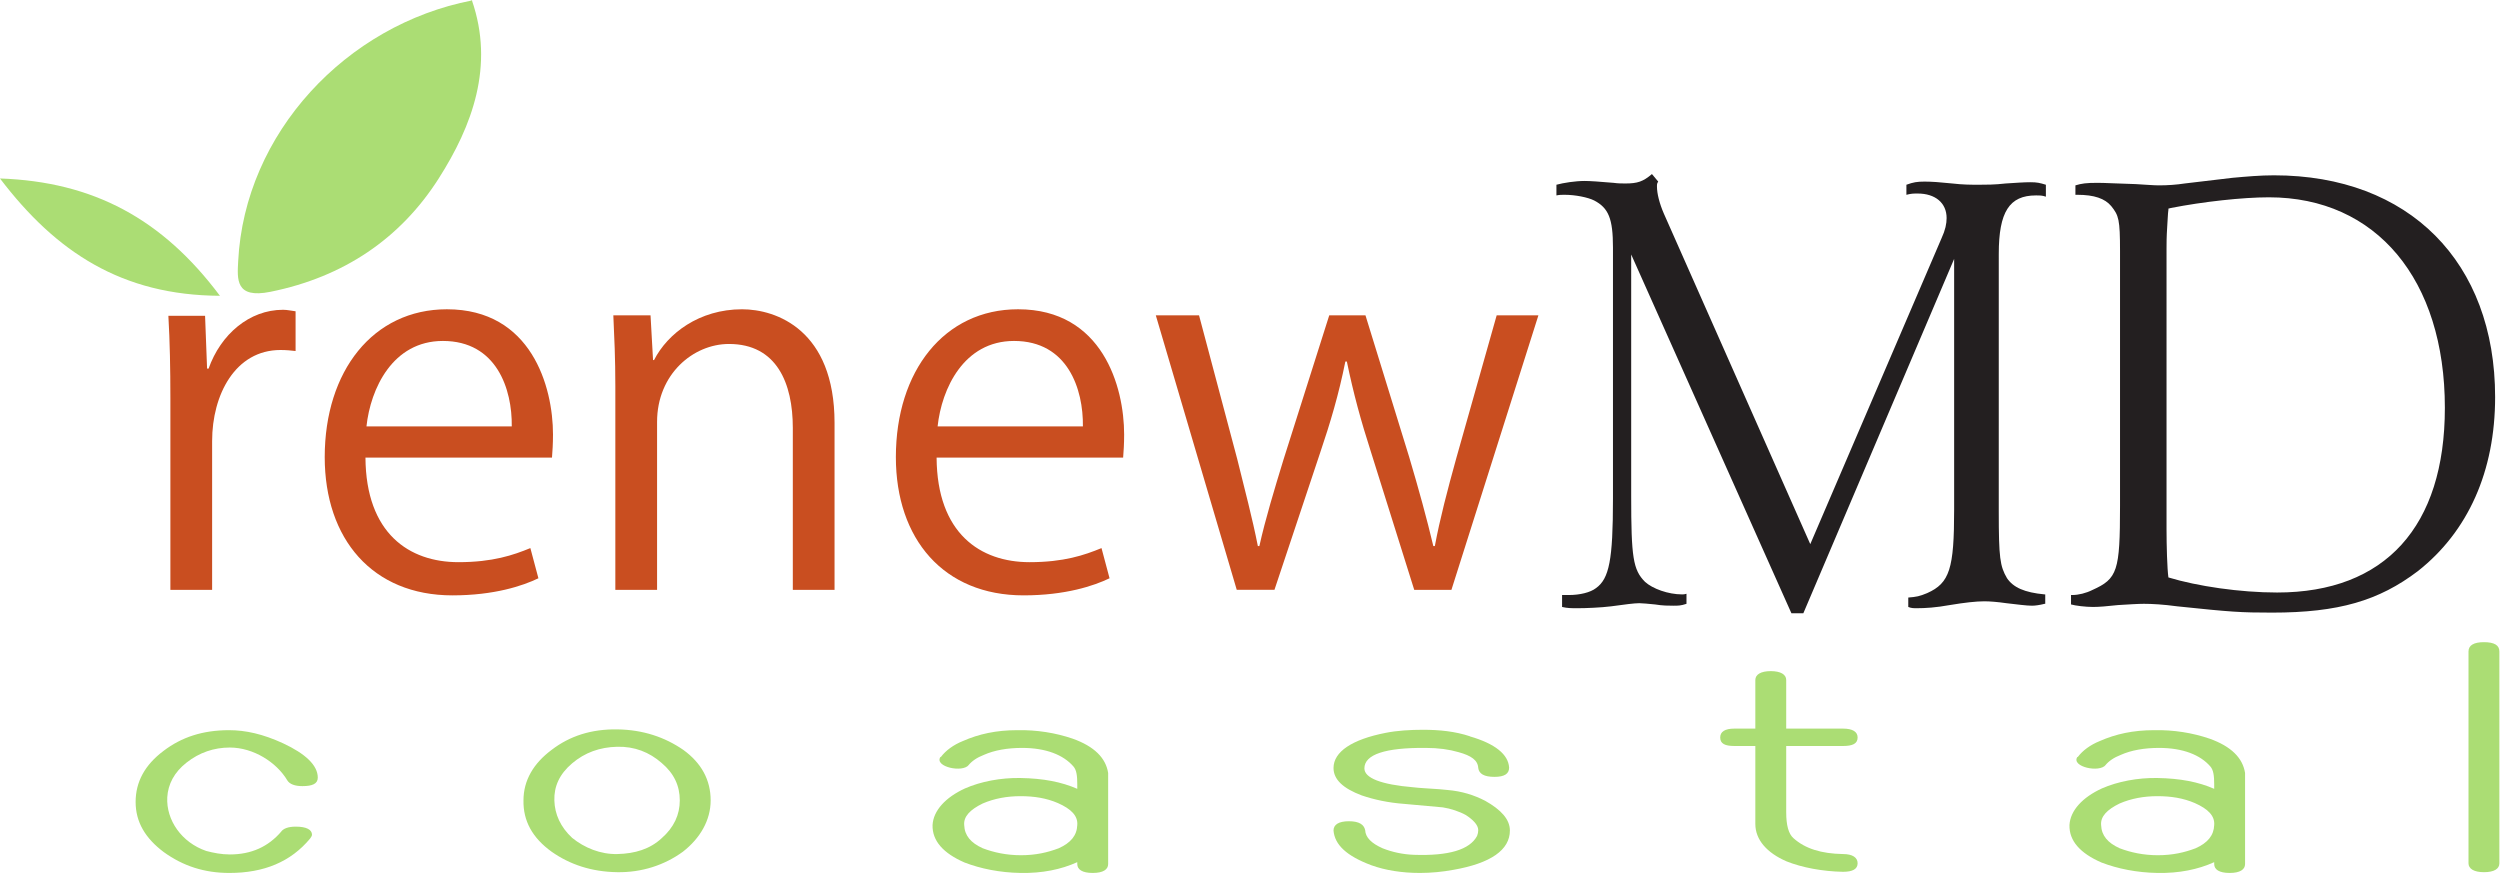
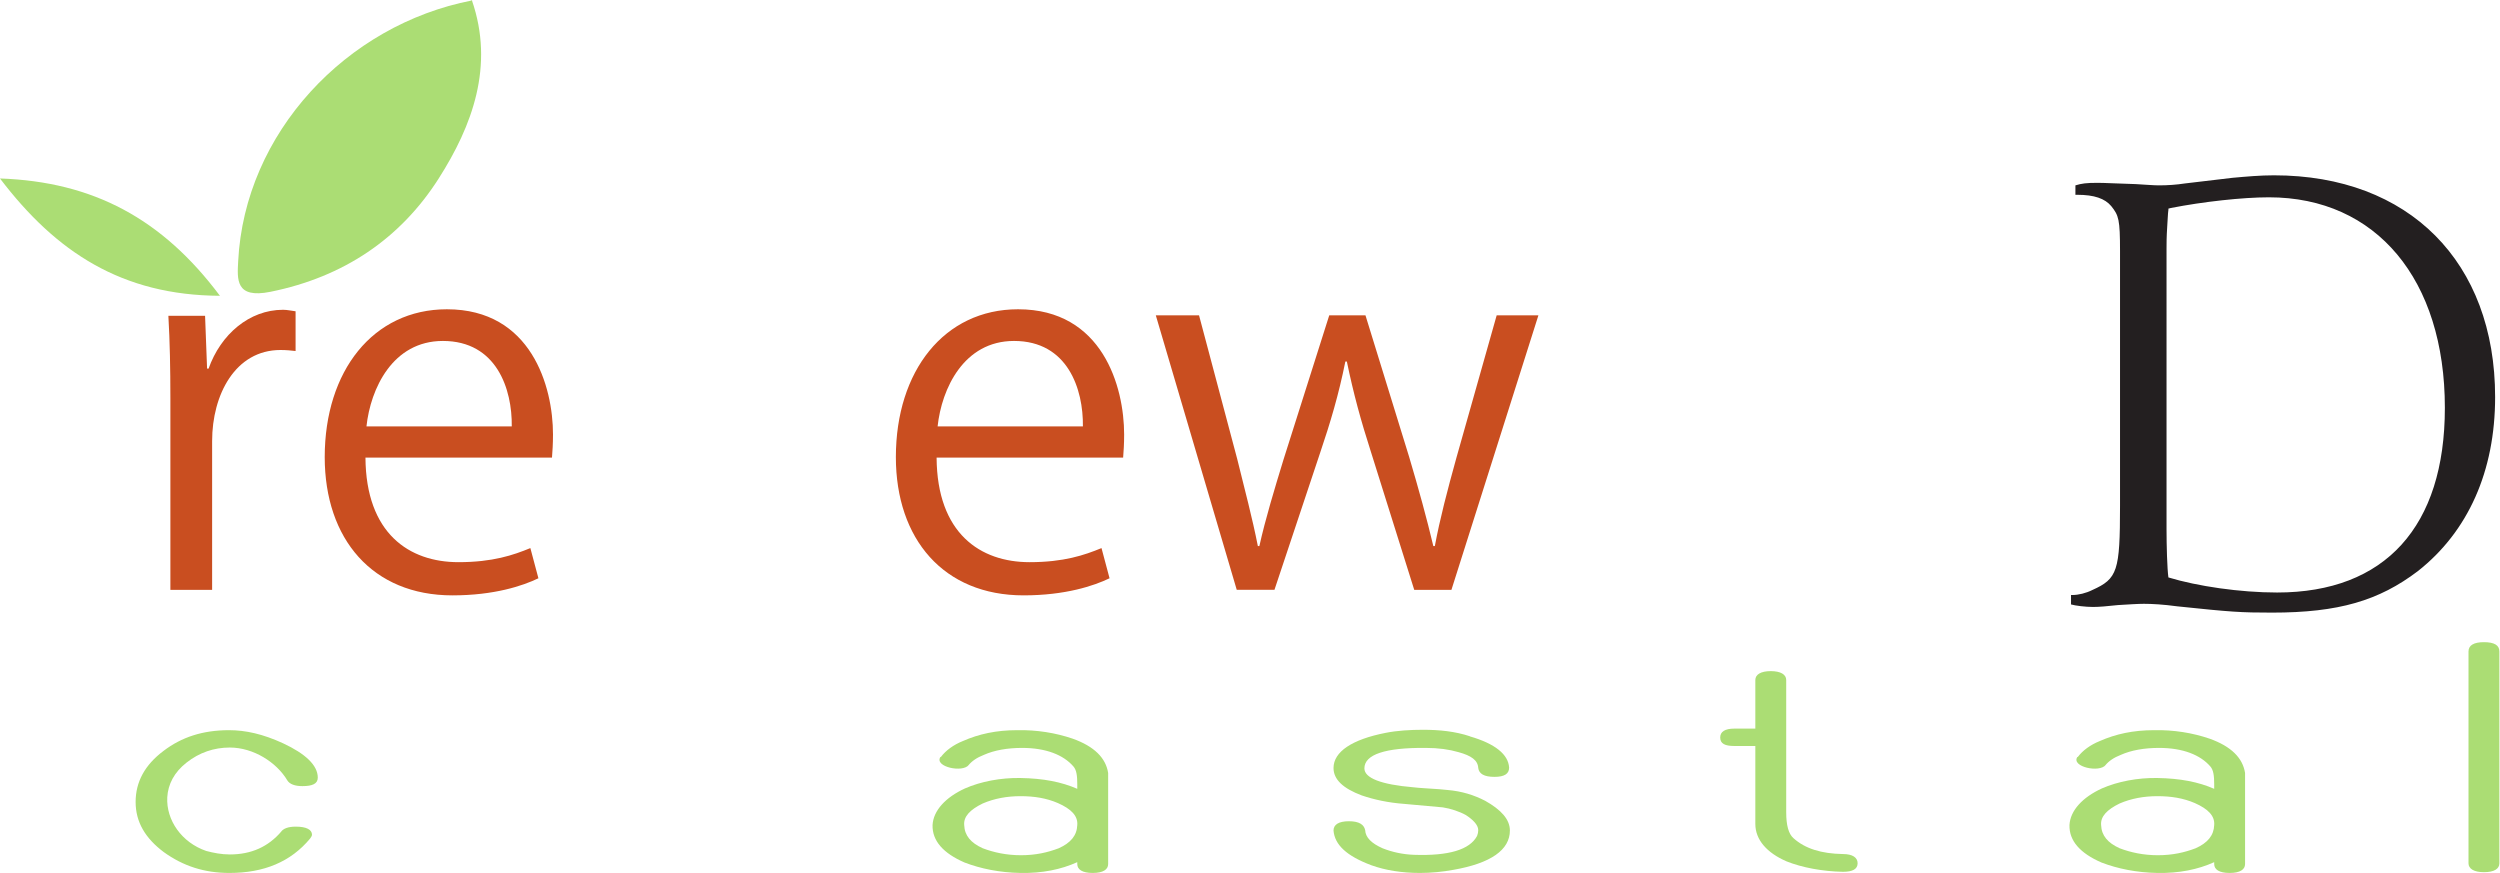
<svg xmlns="http://www.w3.org/2000/svg" viewBox="0 0 365.987 127.8" height="127.8" width="365.987" xml:space="preserve" id="svg2" version="1.1">
  <defs id="defs6" />
  <g transform="matrix(1.333,0,0,-1.333,0,127.8)" id="g10">
    <g transform="scale(0.1)" id="g12">
      <path id="path14" style="fill:#abdd74;fill-opacity:1;fill-rule:nonzero;stroke:none" d="m 332.055,95.398 c -8.063,0 -13.989,2.102 -16.535,6.332 -11.872,19.95 -37.297,36.036 -63.157,36.036 -17.379,0 -33.484,-5.485 -47.468,-16.528 C 191.328,110.641 184.547,97.5 183.699,83.106 182.43,58.078 199.383,33.492 226.508,24.18 c 8.051,-2.102 16.527,-3.828 25.855,-3.828 23.735,0 42.387,8.5 56.797,25.434 l -0.426,-0.406 c 2.551,3.387 7.629,5.519 16.114,5.519 11.863,0 17.797,-3.422 17.797,-8.906 0,-1.289 -1.27,-2.981 -2.118,-4.234 C 319.336,12.324 290.086,0.031 251.941,0.031 c -27.55,0 -50.867,7.621 -72.058,22.895 -20.348,15.238 -30.938,33.055 -30.938,55.102 0,22.012 10.168,40.672 30.516,55.946 19.922,15.242 43.238,22.859 72.059,22.859 18.218,0 37.293,-4.23 59.332,-14.391 24.589,-11.449 38.152,-24.148 38.152,-37.726 0,-6.777 -5.938,-9.317 -16.949,-9.317" />
-       <path id="path16" style="fill:#abdd74;fill-opacity:1;fill-rule:nonzero;stroke:none" d="m 726.641,120.832 c -13.563,11.856 -29.668,18.223 -48.743,17.781 -19.074,-0.406 -35.601,-6.332 -49.589,-18.218 -13.985,-11.856 -19.922,-25.434 -19.496,-40.676 0.421,-15.274 6.781,-29.262 19.496,-41.113 13.566,-11.043 31.363,-18.254 49.589,-17.812 19.5,0.406 36.028,5.519 48.743,17.371 13.562,11.887 19.922,25.875 19.922,41.555 0,16.086 -6.36,29.668 -19.922,41.113 z m 23.32,-97.5 C 729.613,8.496 704.602,0.438 677.898,0.879 649.504,1.285 625.762,9.344 605.848,23.332 c -21.2,15.274 -31.368,33.898 -30.946,56.387 0,22.011 11.024,40.676 30.946,55.508 19.914,15.273 43.656,22.894 72.05,22.488 28.399,-0.442 52.137,-8.5 72.485,-22.488 19.922,-14.395 30.09,-33.055 30.09,-55.508 0,-21.641 -11.438,-41.555 -30.512,-56.387" />
      <path id="path18" style="fill:#abdd74;fill-opacity:1;fill-rule:nonzero;stroke:none" d="m 1161.91,76.738 c -12.72,5.519 -26.28,7.621 -41.11,7.621 -14.84,0 -28.82,-2.539 -41.54,-8.027 -13.99,-6.809 -21.19,-14.426 -20.34,-23.738 0.42,-11.449 7.2,-19.508 20.34,-25.438 12.29,-4.672 26.28,-7.652 41.96,-7.652 16.1,0 29.24,2.981 41.54,7.652 13.14,5.93 19.92,13.988 20.34,25.438 0.85,10.16 -6.78,17.777 -21.19,24.145 z m -128.43,50.867 c 5.09,6.774 13.56,13.141 24.17,17.375 17.37,7.622 36.44,11.852 59.33,11.852 21.62,0.441 42.39,-2.945 61.04,-9.312 23.74,-8.465 36.45,-21.2 38.99,-37.727 V 9.785 c 0,-5.961 -5.51,-9.754 -16.95,-9.754 -11.44,0 -16.96,3.793 -16.96,9.754 v 2.098 c -17.8,-8.059 -38.57,-12.293 -62.3,-11.852 -22.89,0.406 -43.66,4.641 -61.46,11.445 -23.32,10.16 -35.6,23.707 -35.18,41.117 0.85,16.086 14.41,30.512 35.6,40.266 17.38,7.621 39.42,11.856 61.04,11.446 25.01,-0.438 44.93,-4.266 62.3,-11.887 V 97.5 c 0,9.348 -0.84,15.68 -4.24,19.508 -11.01,12.699 -30.09,20.351 -56.37,20.351 -16.1,0 -30.51,-2.539 -41.96,-7.652 -7.63,-2.945 -13.14,-6.773 -16.96,-11.414 l 0.43,0.406 c -6.78,-8.906 -37.72,-2.133 -31.37,8.469 l 0.85,0.437" />
      <path id="path20" style="fill:#abdd74;fill-opacity:1;fill-rule:nonzero;stroke:none" d="m 1595.91,3.418 c -11.44,-2.133 -24.16,-3.387 -36.45,-3.387 -19.92,0 -38.15,2.945 -53.4,8.465 -27.13,10.16 -40.27,22.453 -41.54,38.137 0,6.367 5.5,10.191 16.95,10.191 11.45,0 16.53,-3.824 17.8,-9.754 0.43,-8.059 6.79,-14.426 19.08,-19.914 10.59,-4.231 22.46,-6.805 34.76,-7.211 37.71,-1.289 61.03,5.519 69.08,20.758 0.85,2.137 1.27,4.234 1.27,6.367 0,5.93 -6.36,11.855 -13.56,16.527 -6.78,3.828 -16.95,7.215 -25.43,8.469 -4.24,0.438 -18.65,1.691 -42.39,3.824 -17.38,1.289 -33.06,4.676 -46.62,9.312 -20.35,7.656 -30.94,17.375 -30.94,30.11 0,17.816 20.34,31.359 57.22,38.574 12.71,2.539 27.12,3.386 41.11,3.386 17.81,0 35.18,-1.691 51.71,-7.214 h -0.42 c 27.97,-8.059 42.39,-19.914 43.23,-34.34 0,-6.774 -5.09,-10.16 -16.1,-10.16 -11.45,0 -16.96,3.386 -17.81,9.754 -0.42,8.464 -7.63,13.546 -21.61,17.375 -10.18,2.98 -22.04,4.671 -36.03,4.671 -44.51,0.407 -67.39,-7.214 -67.39,-22.484 0,-10.57 18.22,-17.781 53.83,-20.762 6.78,-0.848 16.95,-1.254 28.4,-2.102 3.38,-0.441 5.93,-0.441 8.89,-0.844 15.68,-1.289 29.25,-5.524 41.54,-11.891 17.38,-9.754 27.13,-20.352 27.13,-32.645 0,-21.168 -20.77,-36 -62.31,-43.215" />
-       <path id="path22" style="fill:#abdd74;fill-opacity:1;fill-rule:nonzero;stroke:none" d="m 2023.99,1.285 c -22.47,0.438 -44.94,4.672 -61.89,11.445 -21.61,9.348 -34.33,23.742 -34.33,41.113 v 85.617 h -22.88 c -10.6,0 -15.69,2.539 -15.69,9.348 0,6.332 5.09,9.75 15.69,9.75 h 22.88 v 53.41 c 0,5.926 5.94,9.719 16.95,9.719 11.02,0 16.96,-3.793 16.96,-9.719 v -53.41 h 62.31 c 10.6,0 16.11,-3.418 16.11,-9.75 0,-6.809 -5.51,-9.348 -16.11,-9.348 h -62.31 V 66.578 c 0,-13.984 2.54,-23.738 8.05,-28.414 12.72,-11.445 30.52,-16.965 54.26,-17.371 10.6,0 16.11,-3.828 16.11,-10.16 0,-6.367 -5.51,-9.348 -16.11,-9.348" />
+       <path id="path22" style="fill:#abdd74;fill-opacity:1;fill-rule:nonzero;stroke:none" d="m 2023.99,1.285 c -22.47,0.438 -44.94,4.672 -61.89,11.445 -21.61,9.348 -34.33,23.742 -34.33,41.113 v 85.617 h -22.88 c -10.6,0 -15.69,2.539 -15.69,9.348 0,6.332 5.09,9.75 15.69,9.75 h 22.88 v 53.41 c 0,5.926 5.94,9.719 16.95,9.719 11.02,0 16.96,-3.793 16.96,-9.719 v -53.41 h 62.31 h -62.31 V 66.578 c 0,-13.984 2.54,-23.738 8.05,-28.414 12.72,-11.445 30.52,-16.965 54.26,-17.371 10.6,0 16.11,-3.828 16.11,-10.16 0,-6.367 -5.51,-9.348 -16.11,-9.348" />
      <path id="path24" style="fill:#abdd74;fill-opacity:1;fill-rule:nonzero;stroke:none" d="m 2410.51,76.738 c -12.71,5.519 -26.28,7.621 -41.11,7.621 -14.83,0 -28.82,-2.539 -41.54,-8.027 -13.98,-6.809 -21.19,-14.426 -20.34,-23.738 0.42,-11.449 7.2,-19.508 20.34,-25.438 12.3,-4.672 26.28,-7.652 41.96,-7.652 16.11,0 29.25,2.981 41.54,7.652 13.14,5.93 19.92,13.988 20.35,25.438 0.84,10.16 -6.79,17.777 -21.2,24.145 z m -128.43,50.867 c 5.09,6.774 13.57,13.141 24.17,17.375 17.37,7.622 36.45,11.852 59.33,11.852 21.62,0.441 42.39,-2.945 61.04,-9.312 23.74,-8.465 36.45,-21.2 38.99,-37.727 V 9.785 c 0,-5.961 -5.51,-9.754 -16.95,-9.754 -11.44,0 -16.95,3.793 -16.95,9.754 V 11.883 C 2413.9,3.824 2393.13,-0.41 2369.4,0.031 c -22.89,0.406 -43.66,4.641 -61.46,11.445 -23.32,10.16 -35.6,23.707 -35.18,41.117 0.85,16.086 14.41,30.512 35.6,40.266 17.38,7.621 39.42,11.856 61.04,11.446 25.01,-0.438 44.92,-4.266 62.31,-11.887 V 97.5 c 0,9.348 -0.85,15.68 -4.25,19.508 -11.01,12.699 -30.09,20.351 -56.37,20.351 -16.1,0 -30.51,-2.539 -41.96,-7.652 -7.63,-2.945 -13.14,-6.773 -16.96,-11.414 l 0.44,0.406 c -6.79,-8.906 -37.73,-2.133 -31.37,8.469 l 0.84,0.437" />
      <path id="path26" style="fill:#abdd74;fill-opacity:1;fill-rule:nonzero;stroke:none" d="m 2727.95,0.879 c -11.02,0 -16.95,3.793 -16.95,9.754 V 243.328 c 0,6.774 5.93,10.16 16.95,10.16 11.44,0 16.95,-3.386 16.95,-10.16 V 10.633 c 0,-5.961 -5.51,-9.754 -16.95,-9.754" />
      <path id="path28" style="fill:#abdd74;fill-opacity:1;fill-rule:nonzero;stroke:none" d="M 518.313,958.227 C 543.148,886.203 518.66,820.531 481.766,762.664 439.723,696.723 377.531,654.531 297.004,638.273 c -38.774,-7.828 -36.414,13.95 -35.43,33.512 7.11,140.906 118.848,259.731 256.739,286.442 2.66,0.515 -5.262,0 0,0" />
      <path id="path30" style="fill:#abdd74;fill-opacity:1;fill-rule:nonzero;stroke:none" d="M 0,762.73 C 102.574,759.176 178.336,718.328 241.531,633.895 134.051,634.402 61.66,681.641 0,762.73" />
      <path id="path32" style="fill:#c94e20;fill-opacity:1;fill-rule:nonzero;stroke:none" d="m 324.621,573.238 c -4.98,0.563 -9.941,1.121 -16.578,1.121 -49.684,0 -75.082,-49.16 -75.082,-99.961 V 310.961 h -45.84 v 210.937 c 0,32.02 -0.558,61.282 -2.199,90 h 40.301 l 2.199,-57.98 h 1.66 c 13.258,37.559 44.738,64.602 81.719,64.602 4.98,0 8.84,-1.102 13.82,-1.641 v -43.641" />
      <path id="path34" style="fill:#c94e20;fill-opacity:1;fill-rule:nonzero;stroke:none" d="m 562.043,490.418 c 0.559,40.859 -16.563,93.879 -75.66,93.879 -55.219,0 -79.5,-52.457 -83.922,-93.879 z M 591.301,323.66 c -17.117,-8.281 -48.582,-18.777 -94.418,-18.777 -87.801,0 -140.262,61.855 -140.262,151.855 0,94.422 53.02,162.34 134.184,162.34 92.773,0 116.515,-85.039 116.515,-137.5 0,-10.48 -0.558,-18.219 -1.101,-25.398 h -204.86 c 0.543,-83.379 48.043,-114.84 102.145,-114.84 37.559,0 60.195,7.719 78.961,15.461 l 8.836,-33.141" />
-       <path id="path36" style="fill:#c94e20;fill-opacity:1;fill-rule:nonzero;stroke:none" d="m 916.531,310.961 h -45.832 v 177.801 c 0,49.136 -17.668,92.218 -70.129,92.218 -39.199,0 -78.949,-33.14 -78.949,-85.582 V 310.961 h -45.84 v 223.637 c 0,30.922 -1.097,53.558 -2.199,77.859 h 40.859 l 2.758,-49.156 h 1.102 c 14.902,29.277 49.691,55.777 96.633,55.777 37.546,0 101.597,-22.64 101.597,-124.797 v -183.32" />
      <path id="path38" style="fill:#c94e20;fill-opacity:1;fill-rule:nonzero;stroke:none" d="m 1189.28,490.418 c 0.55,40.859 -16.56,93.879 -75.64,93.879 -55.22,0 -79.52,-52.457 -83.93,-93.879 z m 29.27,-166.758 c -17.12,-8.281 -48.59,-18.777 -94.42,-18.777 -87.8,0 -140.263,61.855 -140.263,151.855 0,94.422 53.013,162.34 134.183,162.34 92.77,0 116.51,-85.039 116.51,-137.5 0,-10.48 -0.55,-18.219 -1.1,-25.398 H 1028.6 c 0.55,-83.379 48.04,-114.84 102.15,-114.84 37.55,0 60.19,7.719 78.96,15.461 l 8.84,-33.141" />
      <path id="path40" style="fill:#c94e20;fill-opacity:1;fill-rule:nonzero;stroke:none" d="m 1689.54,612.457 -95.52,-301.496 h -40.86 l -47.49,151.297 c -11.04,34.242 -19.32,64.601 -26.5,99.398 h -1.66 c -7.18,-35.898 -16.56,-67.375 -27.61,-99.957 l -50.25,-150.738 h -41.41 l -88.9,301.496 h 47.48 l 41.97,-157.937 c 8.28,-33.68 16.57,-64.598 22.64,-95.52 h 1.66 c 6.62,29.82 16.56,62.398 26.5,94.98 l 50.25,158.477 h 39.76 l 48.04,-155.719 c 10.49,-35.34 19.32,-67.359 26.5,-97.738 h 1.66 c 5.52,29.82 13.8,61.297 23.74,97.18 l 44.18,156.277 h 45.82" />
-       <path id="path42" style="fill:#231f20;fill-opacity:1;fill-rule:nonzero;stroke:none" d="m 1715.53,305.27 h 7.59 c 11.73,0 23.46,2.746 29.67,7.585 14.5,10.348 18.63,31.055 18.63,97.977 v 276.016 c 0,31.746 -4.83,43.48 -20.7,51.746 -6.9,3.453 -20.7,6.215 -32.43,6.215 -3.45,0 -5.52,0 -8.97,-0.696 v 11.735 c 7.59,2.082 20.7,4.148 31.05,4.148 5.52,0 15.88,-0.691 31.74,-2.066 4.83,-0.692 8.98,-0.692 13.11,-0.692 13.11,0 19.32,2.067 28.99,10.344 l 6.89,-8.277 c -1.37,-2.067 -1.37,-2.762 -1.37,-5.524 0,-7.586 2.76,-18.625 7.58,-29.664 l 160.79,-362.969 144.21,336.063 c 4.14,8.957 5.52,15.863 5.52,22.078 0,16.563 -12.42,26.906 -31.74,26.906 -4.83,0 -6.9,0 -12.42,-1.386 v 11.039 c 7.59,2.761 11.72,3.457 20,3.457 7.6,0 17.26,-0.696 30.36,-2.067 11.74,-1.39 21.4,-1.39 28.99,-1.39 7.59,0 17.94,0 29.67,1.39 11.04,0.692 20.02,1.371 26.91,1.371 7.59,0 10.35,-0.679 17.25,-2.761 v -13.106 c -4.14,1.371 -6.21,1.371 -11.04,1.371 -28.98,0 -40.7,-17.929 -40.7,-64.16 V 397.031 c 0,-51.054 1.37,-60.027 8.96,-73.133 6.9,-10.363 19.32,-15.882 41.4,-17.949 h 0.69 v -10.347 h -0.69 c -5.52,-1.372 -10.35,-2.067 -13.8,-2.067 -6.2,0 -15.87,1.371 -28.28,2.762 -9.67,1.371 -17.95,2.066 -24.16,2.066 -8.97,0 -21.39,-1.39 -37.96,-4.133 -15.17,-2.777 -26.9,-3.453 -35.88,-3.453 -4.13,0 -6.2,0 -9.65,1.371 v 10.344 c 8.97,0.696 12.41,1.391 20.69,4.844 24.84,11.043 29.68,26.906 29.68,91.777 V 674.434 L 1980.5,285.254 h -13.11 L 1791.43,679.258 V 413.594 c 0,-66.938 2.07,-80.723 15.18,-93.844 8.28,-7.59 25.53,-13.801 40.72,-13.801 1.37,0 2.76,0 4.83,0.692 v -11.039 c -6.22,-2.067 -8.98,-2.067 -14.5,-2.067 -4.83,0 -11.73,0 -20.01,1.371 -7.59,0.696 -13.8,1.391 -17.24,1.391 -5.52,0 -15.88,-1.391 -31.06,-3.453 -11.04,-1.391 -27.6,-2.067 -36.57,-2.067 -7.59,0 -11.04,0 -17.25,1.371 v 13.122" />
      <path id="path44" style="fill:#231f20;fill-opacity:1;fill-rule:nonzero;stroke:none" d="m 2500.8,308.016 c 118.69,0 184.24,72.457 184.24,202.875 0,140.765 -75.21,231.156 -193.21,231.156 -28.98,0 -72.45,-4.824 -107.65,-11.719 l -2.76,-0.691 v -1.391 c -0.68,-4.129 -0.68,-10.344 -1.37,-19.32 -0.69,-10.344 -0.69,-17.934 -0.69,-22.758 V 377.711 c 0,-17.934 0.69,-43.469 2.06,-53.137 31.75,-9.652 78.67,-16.558 119.38,-16.558 z m -226.33,-2.746 h 1.38 c 6.9,0 15.18,2.066 22.08,5.523 27.6,12.41 30.36,20.691 30.36,92.453 v 279.469 c 0,35.187 -1.38,39.316 -9.66,49.68 -6.9,8.281 -18.62,12.414 -37.26,12.414 h -2.07 v 10.347 c 6.91,2.082 11.73,2.774 24.15,2.774 8.97,0 17.94,-0.692 42.09,-1.387 11.74,-0.695 20.02,-1.387 25.54,-1.387 9.66,0 19.32,0.692 28.29,2.082 l 52.44,6.215 c 15.18,1.371 30.37,2.742 45.54,2.742 148.36,0 242.89,-95.215 242.89,-243.57 0,-81.43 -29.67,-147.676 -84.87,-191.141 -42.78,-32.429 -86.94,-45.55 -160.09,-45.55 -34.5,0 -44.85,0.695 -104.19,6.91 -15.19,2.062 -27.6,2.758 -36.57,2.758 -6.9,0 -16.57,-0.696 -28.3,-1.372 -12.41,-1.386 -21.39,-2.082 -27.6,-2.082 -8.28,0 -19.32,1.387 -24.15,2.758 v 10.364" />
    </g>
  </g>
</svg>